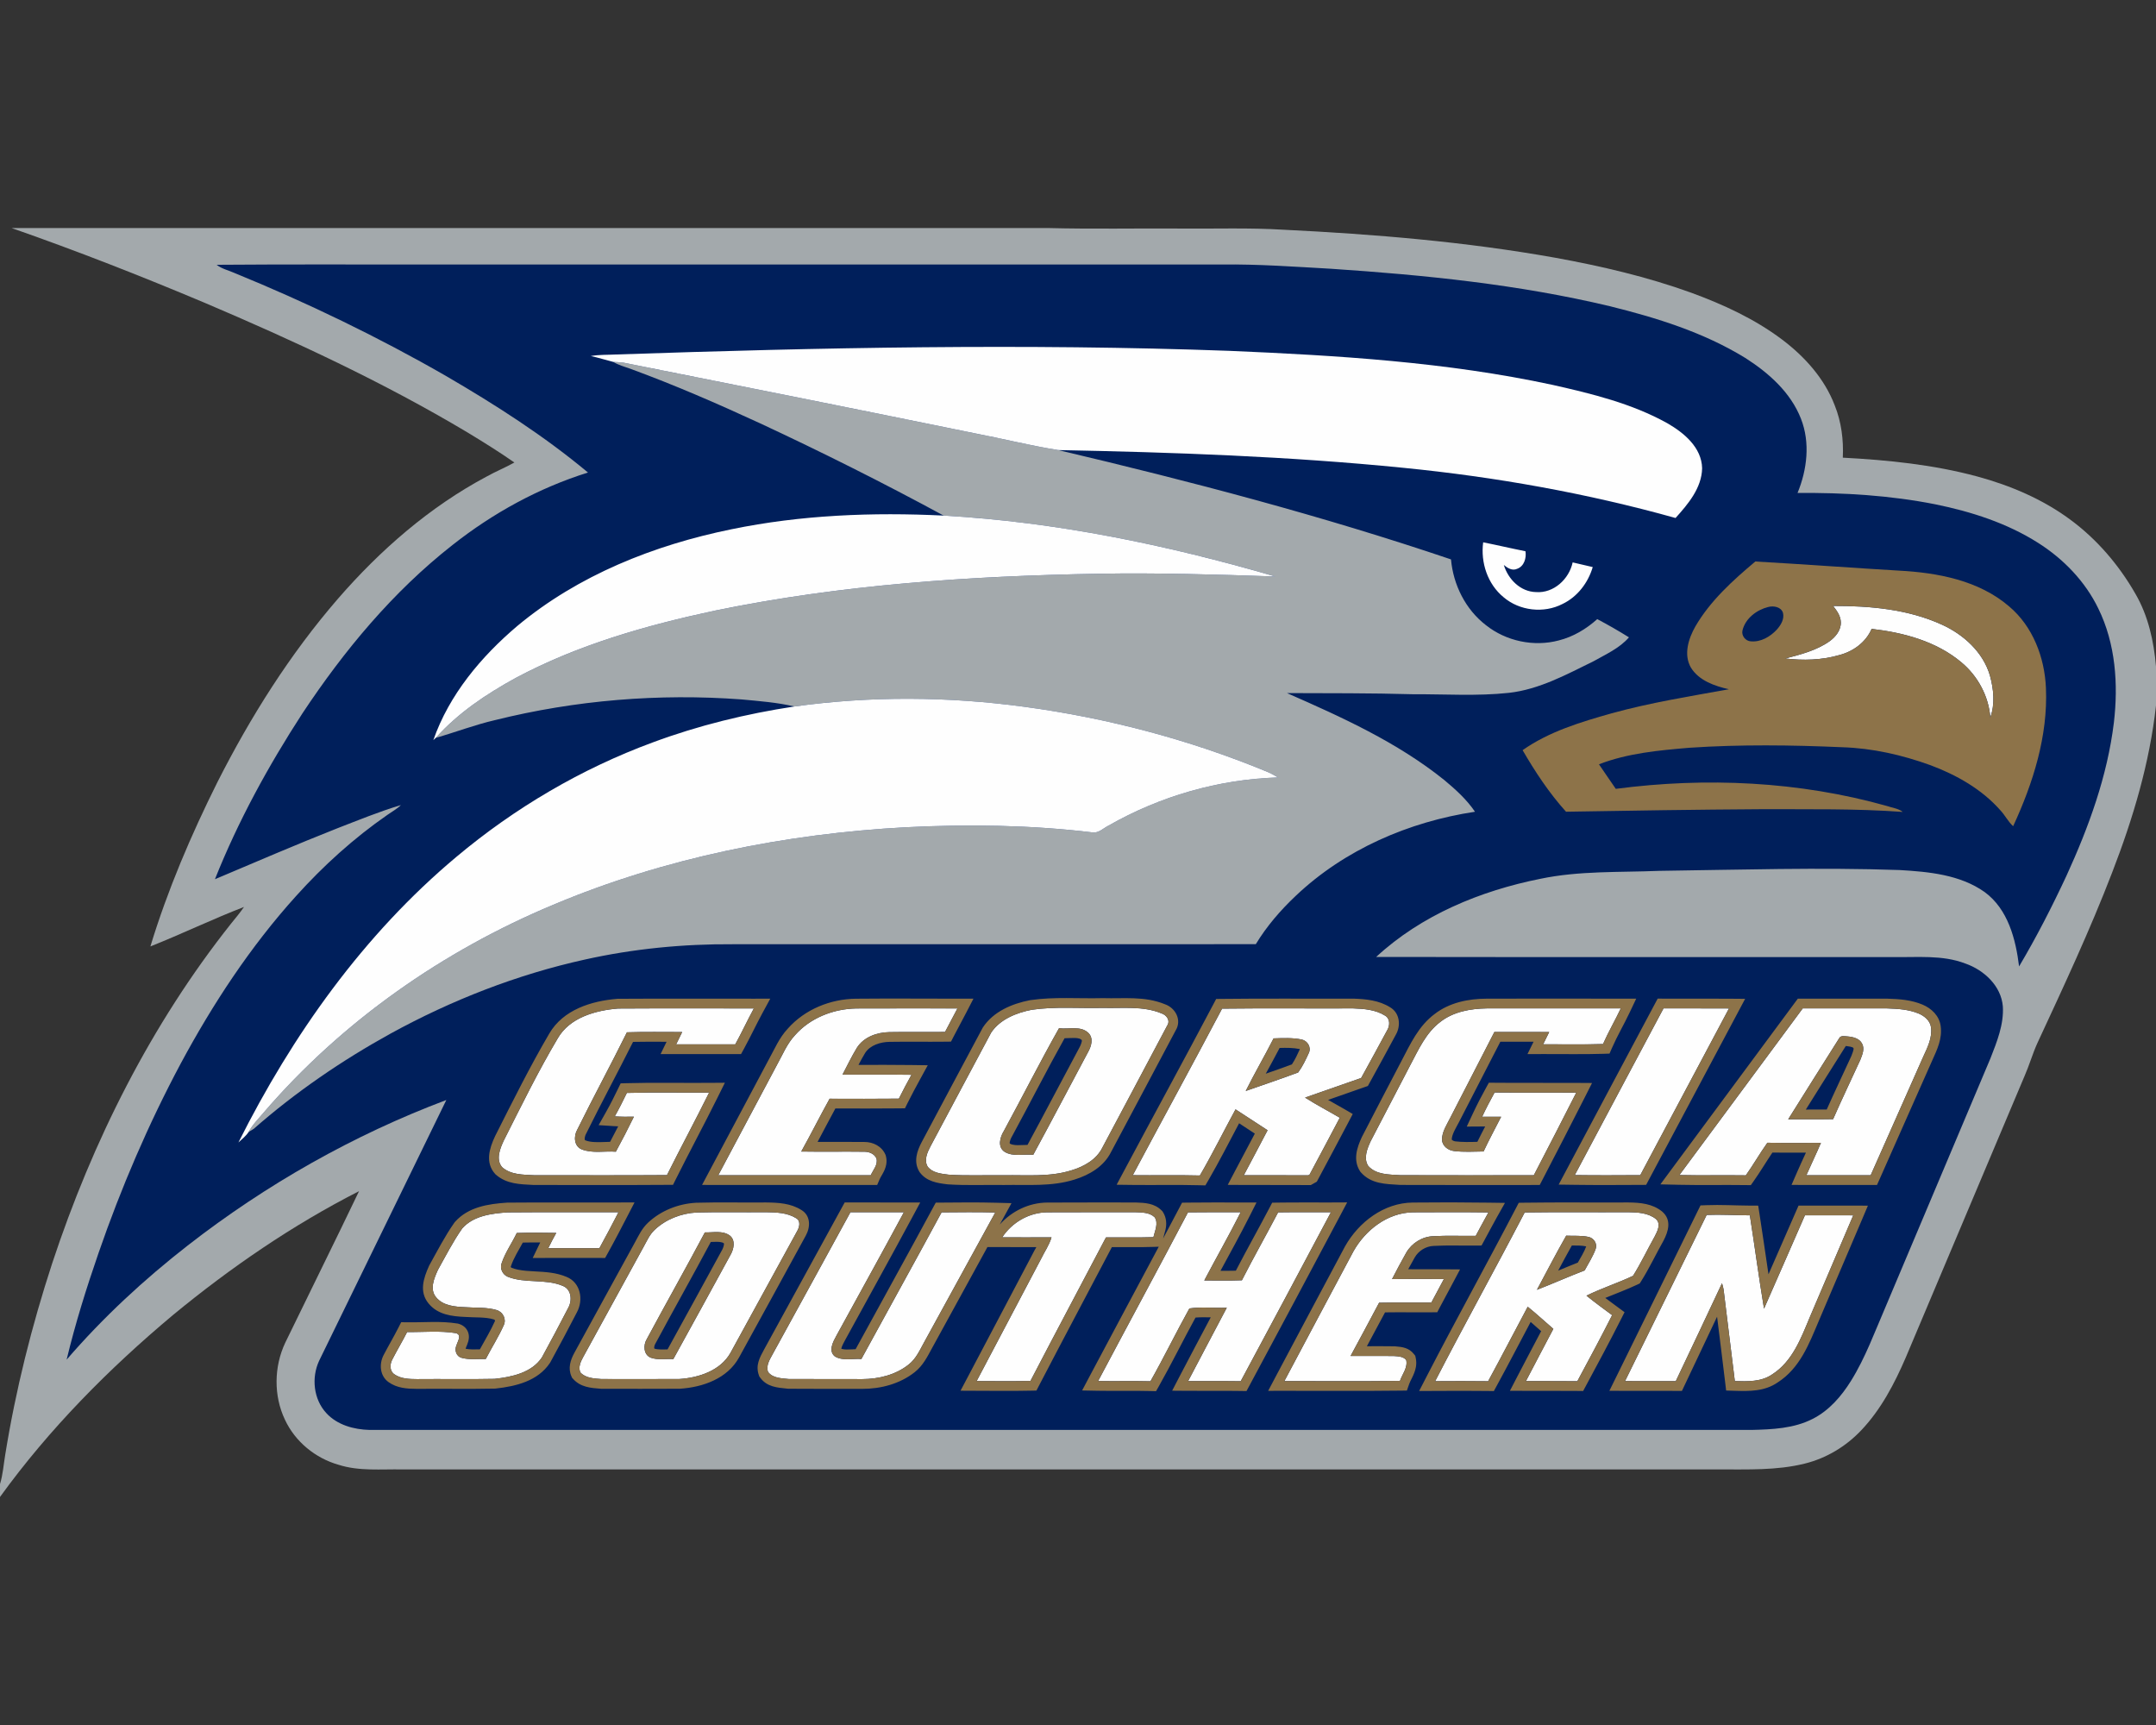
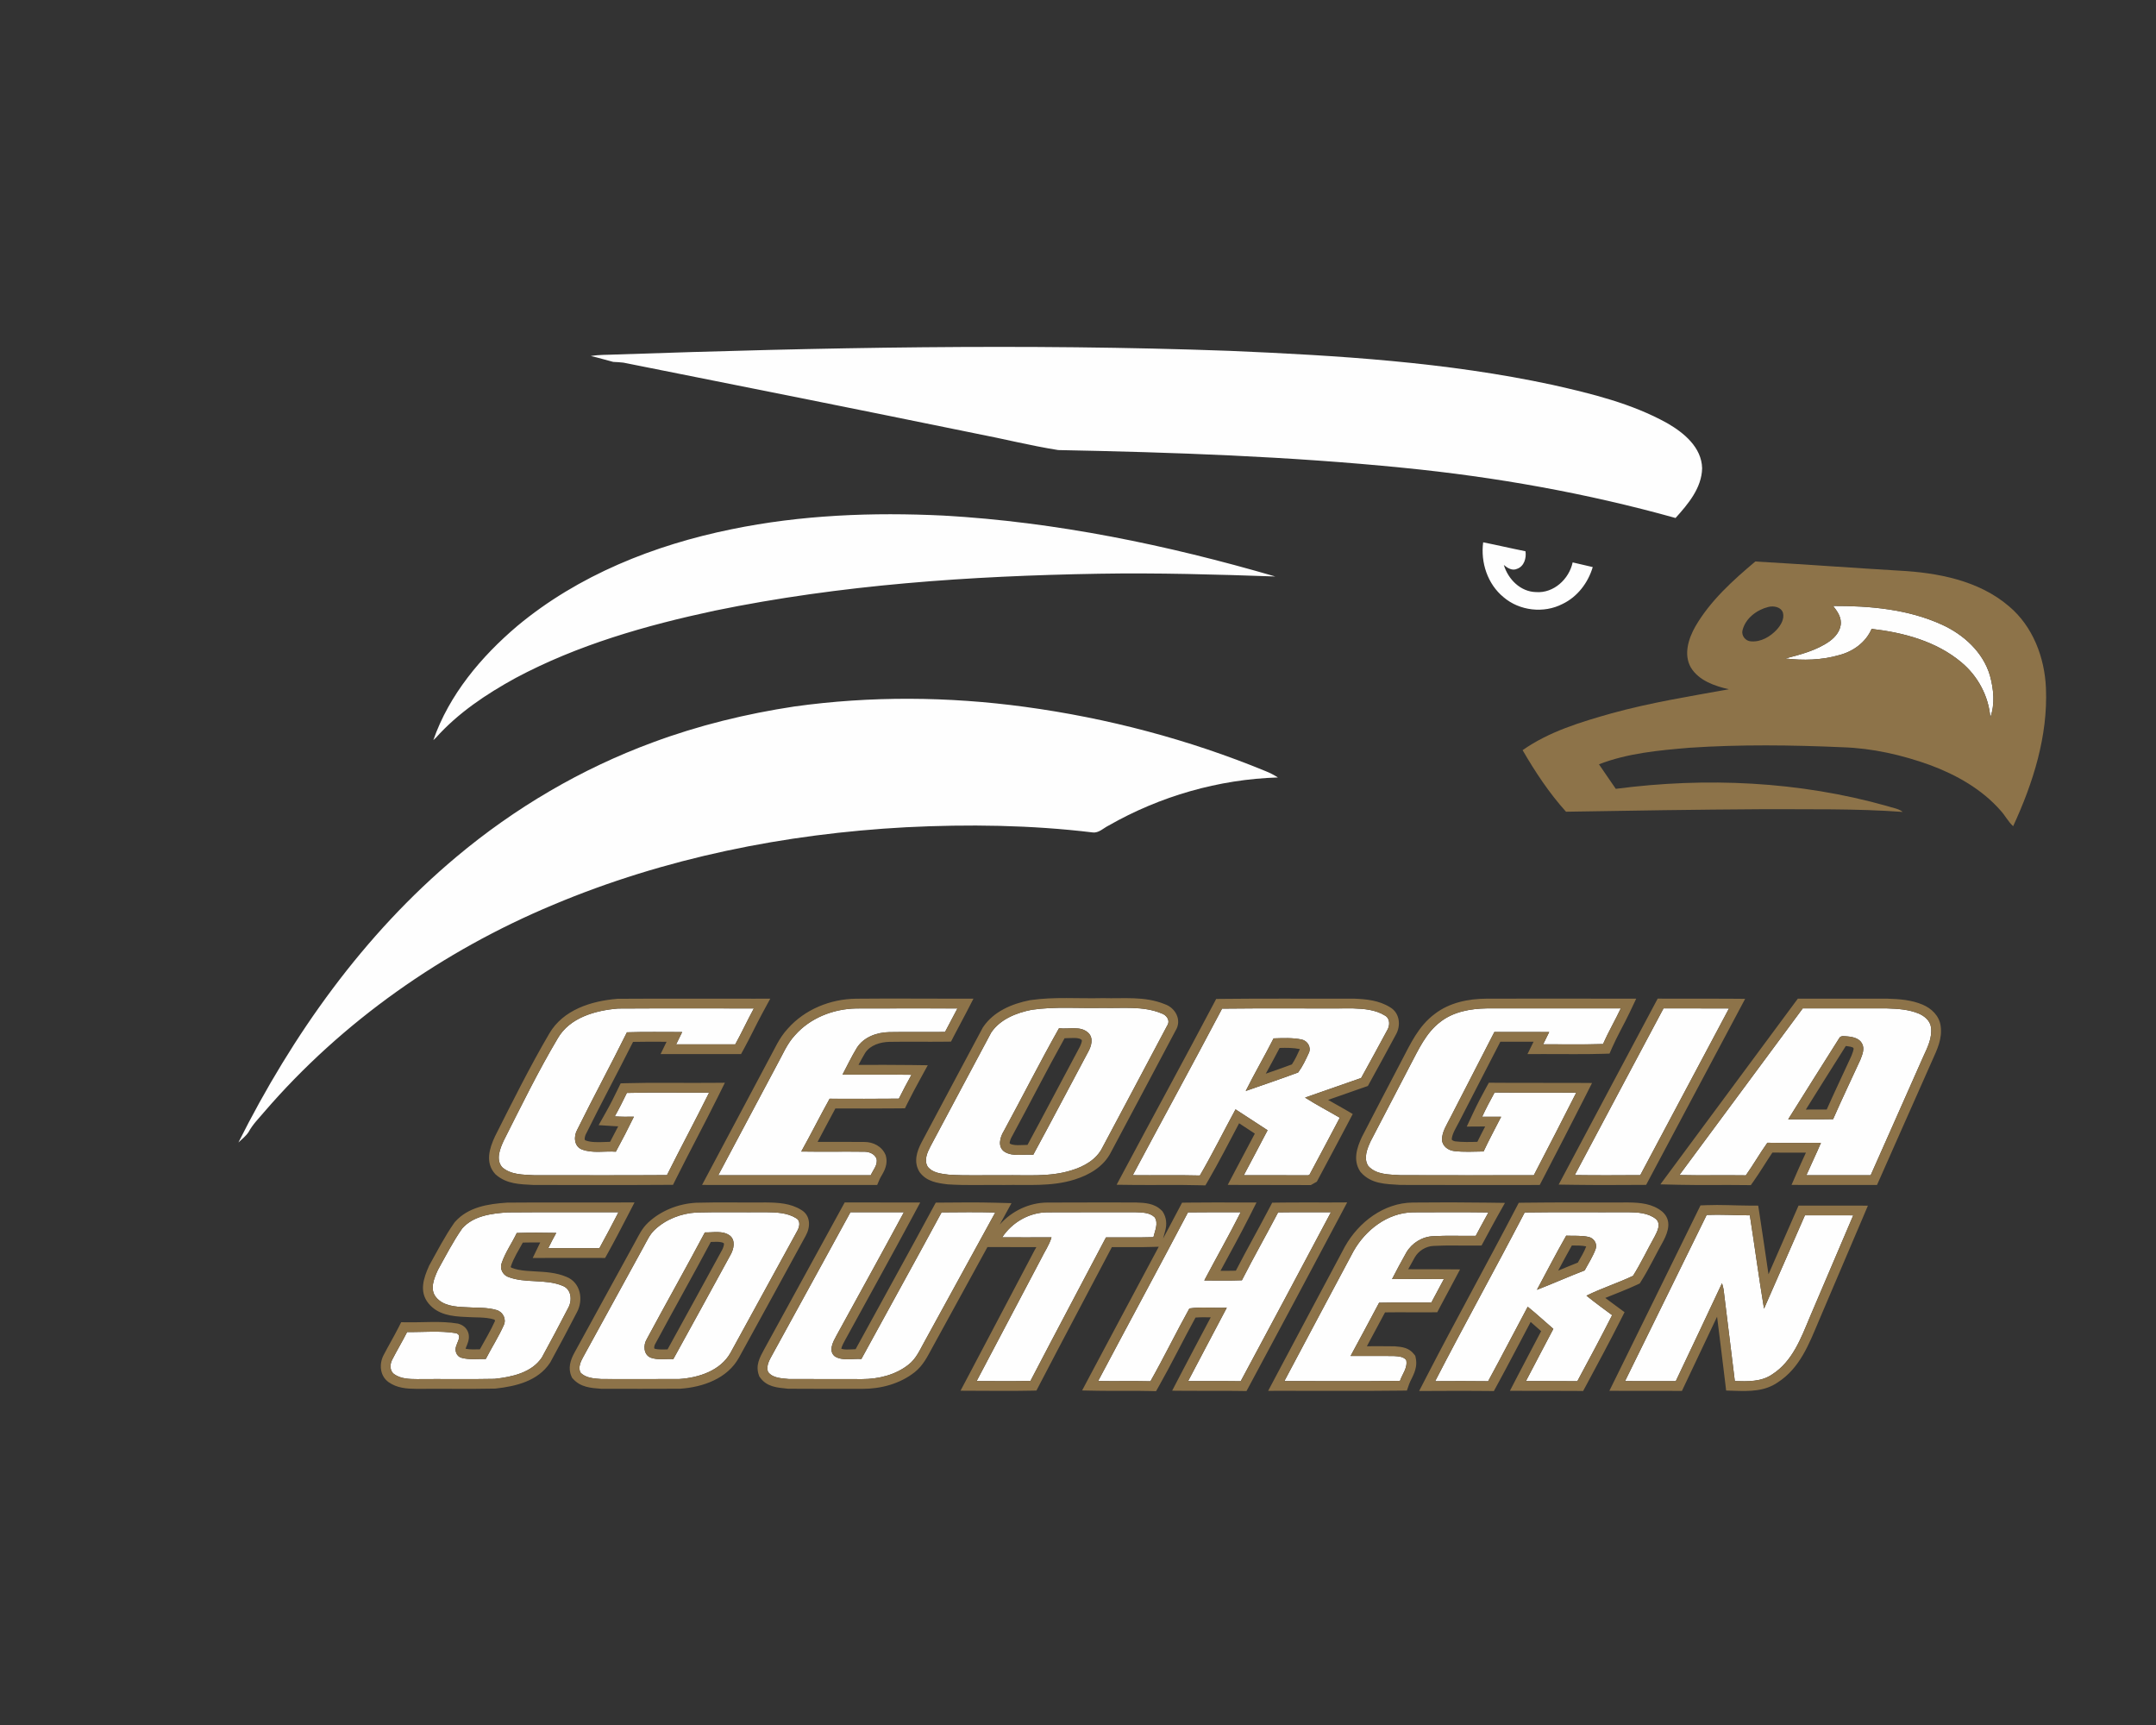
<svg xmlns="http://www.w3.org/2000/svg" xml:space="preserve" width="2000px" height="1600px" version="1.1" style="shape-rendering:geometricPrecision; text-rendering:geometricPrecision; image-rendering:optimizeQuality; fill-rule:evenodd; clip-rule:evenodd" viewBox="0 0 2000 1600">
  <rect x="0" y="0" width="2000" height="1600" fill="#333333" stroke="none" />
  <defs>
    <style type="text/css">
   
    .fil1 {fill:#001F5B;fill-rule:nonzero}
    .fil3 {fill:#8D7349;fill-rule:nonzero}
    .fil0 {fill:#A3A9AC;fill-rule:nonzero}
    .fil2 {fill:#FEFEFE;fill-rule:nonzero}
   
  </style>
  </defs>
  <g id="Capa_x0020_1">
    <g id="Georgia_x0020_Southern_x0020_Eagles.cdr">
-       <path class="fil0" d="M10.74 211.52l961.87 0c40.9,1.05 81.83,0.18 122.74,0.46 31.7,0.31 63.45,-0.86 95.13,1.09 84.42,4.13 168.89,11.12 252.17,25.98 42.72,7.77 85.22,17.67 126.13,32.44 29.68,10.87 58.78,24.26 84.17,43.31 21.07,15.85 39.55,36.31 49.03,61.22 6.17,15.33 8.27,32.02 7.49,48.48 41.96,2.22 84.07,6.47 124.74,17.46 30.59,8.31 60.36,20.92 85.98,39.81 24.92,18.29 45.41,42.25 60.73,69.03 11.9,20.46 17.08,44.02 19.08,67.39l0 36.14c-5.87,53.27 -21.33,104.93 -40.61,154.76 -20.74,53.98 -45.29,106.38 -69.62,158.82 -4.42,9.88 -7.39,20.36 -11.77,30.28 -36.7,87.05 -73.48,174.06 -110.21,261.11 -10.46,24.21 -22.95,48.11 -41.26,67.37 -14.11,14.93 -32.4,25.96 -52.4,30.87 -26.07,6.5 -53.18,5.3 -79.82,5.41 -406.98,0 -813.95,0 -1220.94,0 -19.79,-0.4 -40.09,1.83 -59.29,-4.3 -21.53,-6.12 -40.33,-21.47 -49.78,-41.85 -10.57,-22.23 -10.19,-49.1 0.25,-71.29 22.75,-46.92 45.98,-93.62 68.5,-140.65 -61.68,31.41 -119.13,70.84 -172.52,114.8 -59.64,49.92 -114.87,105.69 -160.53,168.82l0 -11.98c2.7,-8.8 3.31,-18.04 4.82,-27.07 9.71,-60.25 24.61,-119.6 43.56,-177.58 37.43,-113.32 91.77,-221.81 166.19,-315.45 4.04,-4.97 8.17,-9.87 11.77,-15.18 -29.29,11.33 -57.63,25.03 -86.84,36.63 15.99,-52.52 37.66,-103.18 62.12,-152.25 30.74,-60.67 67.26,-118.72 111.85,-170.21 39.18,-45.16 85.08,-85.24 138.05,-113.43 8.39,-4.68 17.3,-8.28 25.66,-12.97 -14.21,-9.92 -28.95,-19.05 -43.77,-28.04 -77.83,-46.42 -160.23,-84.68 -243.56,-120.09 -59.01,-24.84 -118.67,-48.23 -179.11,-69.34z" />
-       <path class="fil1" d="M200.97 245.6c4.8,3.81 10.95,5.09 16.46,7.56 67.31,27.51 132.97,59.18 196.04,95.41 45.98,26.76 91.06,55.58 131.98,89.72 -45.64,14.28 -88.16,37.6 -125.64,67.18 -55.26,43.31 -100.63,97.92 -139.28,156.23 -31.6,48.66 -59.64,99.86 -81.14,153.81 37.73,-15.95 75.37,-32.16 113.47,-47.22 19.54,-7.53 38.97,-15.55 59.06,-21.56 -3.69,3.63 -8.3,6.09 -12.49,9.06 -31.18,21.58 -59.45,47.2 -84.8,75.34 -42.33,46.85 -77.22,100 -107.07,155.5 -30.05,56.31 -55.26,115.16 -76.11,175.47 -11.26,32.57 -21.58,65.5 -29.64,99.03 33.68,-39.07 71.73,-74.27 112.4,-105.95 72.65,-56.53 153.66,-102.47 239.83,-134.89 -39.2,80.7 -78.8,161.22 -118.02,241.92 -7.26,15.6 -5.22,35.62 6.65,48.44 10.09,11.08 25.58,15.31 40.13,15.66 427.31,-0.02 854.65,-0.02 1281.96,0 19.2,-0.44 39.3,-1.3 56.75,-10.25 15.18,-7.66 26.61,-20.92 35.48,-35.14 13.45,-21.57 22.1,-45.6 32.17,-68.82 32.42,-76.82 64.9,-153.64 97.28,-230.48 6,-15.33 12.49,-31.33 11.49,-48.11 -1.57,-19.13 -17.51,-33.76 -34.8,-39.81 -21.38,-8.19 -44.56,-5.58 -66.9,-5.98 -159.89,-0.08 -319.75,0.15 -479.64,-0.12 41.94,-38.82 96.71,-61.35 152.23,-72.46 36.25,-7.6 73.45,-5.88 110.23,-7.39 74.34,-0.99 148.72,-3.33 223.07,-0.76 27.1,1.58 56.13,4.25 78.95,20.44 21.66,15.9 28.82,43.64 31.92,68.97 16.14,-27.22 30.61,-55.45 43.98,-84.15 20.63,-45.09 37.91,-92.4 43.94,-141.89 4.22,-35.69 1.61,-73.33 -14.45,-106 -12.19,-25.16 -32.27,-45.9 -55.77,-60.8 -28.84,-18.34 -61.89,-28.95 -95.2,-35.75 -42.1,-8.36 -85.17,-10.93 -128.02,-10.57 8.89,-21.58 11.88,-46.65 3.2,-68.78 -9.53,-24.53 -30.15,-42.8 -51.91,-56.59 -38.4,-23.58 -81.92,-37.11 -125.41,-47.85 -84.72,-20.21 -171.69,-28.93 -258.45,-34.72 -33.85,-1.91 -67.7,-4.37 -101.6,-3.97 -236.84,0 -473.66,0 -710.48,0 -73.96,0.18 -147.93,-0.36 -221.85,0.27zm367.92 90.08c3.13,0.21 6.27,0.24 9.4,0.68 108.85,21.64 217.69,43.39 326.42,65.64 25.69,4.91 51.12,11.37 76.95,15.45 122.72,28.95 244.87,60.97 364.36,101.41 2.09,23.54 13.47,46.44 32.34,60.95 18.71,14.91 44.5,20.36 67.62,14.21 13.37,-3.35 25.49,-10.59 35.7,-19.77 10,5.29 19.83,10.91 29.43,16.91 -8.82,10.14 -21.47,15.72 -32.94,22.21 -25.01,12.23 -50.23,26.1 -78.36,29.26 -29.69,3.22 -59.58,1.14 -89.37,1.3 -38.86,-1.11 -77.73,-0.92 -116.61,-1.07 50.88,22.3 102.28,45.58 145.9,80.61 10.5,8.76 20.82,18.05 28.54,29.45 -61.3,9.25 -120.92,35.01 -166.19,77.92 -14.16,13.35 -27.03,28.23 -37.13,44.91 -161.69,0.14 -323.39,0.02 -485.08,0.06 -46.12,-0.3 -92.29,4.17 -137.3,14.21 -63.01,13.91 -123.69,37.64 -180.23,68.65 -45.22,24.97 -88.13,54.28 -126.97,88.38 -1.18,0.72 -3.56,2.17 -4.74,2.91 3.71,-6.93 9.31,-12.49 14.34,-18.45 72.5,-84.23 165.87,-149.53 268.25,-192.29 103.54,-43.58 215.28,-65.87 327.22,-71.92 57.67,-2.9 115.69,-2.12 173.08,4.8 5.76,0.78 10.08,-4.02 14.9,-6.38 47.71,-27.24 102.09,-42.92 157.05,-44.6 -3.6,-2.26 -7.37,-4.26 -11.32,-5.82 -71.54,-29.45 -147.01,-49.32 -223.65,-59.7 -70.75,-9.6 -142.8,-10.17 -213.55,-0.32 -16.11,-3.76 -32.66,-4.99 -49.08,-6.54 -76.59,-5.69 -154.17,0.65 -228.71,19.2 -18.65,4.31 -36.55,11.2 -54.91,16.46 20.68,-23.16 46.93,-40.67 74.02,-55.52 57.64,-30.8 121.08,-48.86 184.7,-62.46 117.11,-24.13 236.9,-32.23 356.23,-34.27 54.63,-0.93 109.24,0.67 163.83,2.56 -100.25,-29.2 -203.22,-50.58 -307.64,-56.48 -55.98,-30.34 -112.95,-58.9 -170.68,-85.77 -39.32,-18.15 -79.07,-35.43 -119.74,-50.33 -5.43,-2 -11.12,-3.39 -16.08,-6.45z" />
      <path class="fil2" d="M736.95 655.28c70.75,-9.85 142.8,-9.28 213.55,0.32 76.64,10.38 152.11,30.25 223.65,59.7 3.95,1.56 7.72,3.56 11.32,5.82 -54.96,1.68 -109.34,17.36 -157.05,44.6 -4.82,2.36 -9.14,7.16 -14.9,6.38 -57.39,-6.92 -115.41,-7.7 -173.08,-4.8 -111.94,6.05 -223.68,28.34 -327.22,71.92 -102.38,42.76 -195.75,108.06 -268.25,192.29 -5.03,5.96 -10.63,11.52 -14.34,18.45 -2.52,3.81 -6.17,6.65 -9.47,9.74 50.04,-99.77 116.17,-192.92 202.17,-264.9 54.16,-45.43 115.98,-81.81 182.37,-106.25 42.39,-15.75 86.55,-26.49 131.25,-33.27zm-219.62 307.92c11.17,-19.48 35.09,-26 56,-27.75 41.98,-0.27 83.98,-0.06 125.98,-0.1 -5.96,10.99 -11.23,22.35 -17.25,33.32 -18.27,0.02 -36.56,-0.02 -54.84,0 1.85,-3.81 3.69,-7.6 5.58,-11.39 -17.08,0.07 -34.17,-0.36 -51.24,0.23 -14.99,30.3 -31.14,60.02 -46.09,90.34 -3.43,6.02 -3.07,15.33 4.19,18.27 10.03,3.86 21.12,1.35 31.62,2.11 5.84,-10.67 11.39,-21.5 16.74,-32.44 -5.93,0.1 -11.85,0.1 -17.75,-0.28 4.02,-7.13 7.65,-14.42 11.22,-21.77 25.42,-0.71 50.87,-0.12 76.32,-0.31 -12.72,25.68 -26.32,50.9 -39.11,76.53 -41.16,0.29 -82.32,0.1 -123.48,0.1 -9.94,-0.52 -21.3,-0.36 -29.26,-7.3 -6.34,-7.06 -2.11,-17.44 1.37,-24.87 16.08,-31.87 31.76,-64 50,-94.69zm1065.85 163.68c13.35,-0.54 26.69,0.34 40.06,0.4 4.51,28.82 8.34,57.77 13.14,86.55 12.74,-28.8 25.26,-57.71 37.94,-86.57 14.94,-0.02 29.87,-0.04 44.81,0.02 -13.34,31.48 -26.84,62.91 -40.25,94.38 -8.14,19.5 -16.15,41.14 -34.84,53.08 -10.15,7.07 -22.95,6.63 -34.74,6.25 -3.36,-28.28 -7.07,-56.53 -10.42,-84.82 -0.29,-2.03 -0.88,-3.98 -1.49,-5.92 -14.11,30.34 -28.57,60.55 -42.87,90.82 -15.7,-0.06 -31.4,0 -47.07,-0.04 25.33,-51.33 50.46,-102.78 75.73,-154.15zm-168.8 -2.29c32.02,-0.47 64.06,-0.04 96.1,-0.23 8.76,0.12 18.57,0.61 25.67,6.38 4.84,4.35 1.37,11.28 -1.08,15.95 -6.84,12.17 -12.8,24.89 -20.21,36.7 -14.13,6.71 -29.16,11.45 -43.18,18.4 7.75,6.25 15.79,12.15 23.81,18.06 -10.42,20.59 -21.34,40.95 -32.29,61.28 -15.9,-0.18 -31.81,-0.02 -47.69,-0.1 8.4,-16.19 16.97,-32.29 25.44,-48.46 -7.96,-6.8 -15.6,-13.96 -23.77,-20.51 -12.32,22.99 -24.25,46.19 -36.74,69.1 -16.38,-0.23 -32.76,-0.13 -49.13,-0.05 27.07,-52.48 55.78,-104.16 83.07,-156.52zm11.35 71.74l0 0c14.84,-5.74 29.4,-12.25 44.25,-17.97 3.54,-6.63 7.77,-12.97 10.27,-20.09 1.56,-4.71 -1.6,-9.66 -6.21,-10.88 -6.93,-1.62 -14.11,-0.93 -21.16,-1.25 -9.43,16.51 -18.15,33.42 -27.15,50.19zm-170.13 -35.85c11.14,-19.72 31.56,-35.56 54.91,-36.02 23.42,-0.08 46.82,-0.23 70.23,0.09 -4.03,7.19 -7.86,14.5 -11.81,21.76 -13.14,0.15 -26.3,-0.44 -39.41,0.3 -10.28,0.4 -19.84,6.36 -24.99,15.22 -4.61,8.08 -8.91,16.31 -13.2,24.57 16.04,-0.19 32.08,-0.15 48.1,-0.04 -3.87,7.28 -7.83,14.5 -11.66,21.81 -16.15,0.14 -32.32,-0.21 -48.46,0.17 -8.68,16.54 -17.63,32.92 -26.45,49.36 13.52,0.11 27.05,-0.14 40.57,0.09 3.83,0.29 8.44,0.42 11.05,3.72 1.52,7.04 -3.64,13.02 -5.83,19.33 -35.74,0.44 -71.49,0.13 -107.22,0.17 21.29,-40.23 42.78,-80.36 64.17,-120.53zm-153.58 -35.98c16.29,-0.25 32.57,-0.08 48.88,-0.1 -10.77,21.35 -22.61,42.13 -33.76,63.28 11.62,-0.04 23.26,0.28 34.9,-0.19 10.8,-21.2 22.57,-41.91 33.6,-62.99 16.32,-0.25 32.67,-0.04 48.99,-0.12 -27.73,52.34 -55.7,104.57 -83.7,156.76 -16.26,-0.24 -32.51,0 -48.78,-0.13 11.83,-22.76 23.98,-45.33 35.87,-68.06 -11.52,0.48 -23.37,-0.97 -34.67,0.67 -12.43,22.31 -23.58,45.35 -36.15,67.58 -16.19,-0.42 -32.36,0.06 -48.53,-0.25 27.64,-52.22 55.83,-104.15 83.35,-156.45zm-172.34 23.18c9.18,-13.93 25.01,-23.07 41.79,-23.22 27.25,-0.17 54.49,-0.02 81.75,-0.08 6.11,0.21 13.31,0.14 17.98,4.78 3.6,5.74 0.08,12.44 -1.24,18.35 -14.66,0.47 -29.35,0.07 -44,0.21 -23.35,44.4 -46.93,88.66 -70.07,133.16 -16.63,0.32 -33.28,0.17 -49.91,0.09 19.94,-37.71 39.79,-75.45 59.68,-113.18 3.22,-6.72 7.69,-12.91 9.77,-20.13 -15.26,0.09 -30.5,0.06 -45.75,0.02zm-140.77 -23.32c16.54,0.06 33.07,0.02 49.6,0.02 -20.59,38.29 -41.73,76.27 -62.57,114.42 -3.04,5.54 -7.81,14.17 -1.56,19.26 7.32,4.53 16.54,1.85 24.67,2.46 24.72,-45.4 49.85,-90.54 74.4,-136.02 16.59,-0.14 33.22,-0.33 49.81,0.11 -22.12,40.36 -44.23,80.74 -66.38,121.11 -3.89,7.12 -7.41,14.87 -14,19.96 -12.02,9.6 -27.81,13.43 -42.97,13.5 -22.79,-0.13 -45.59,0.08 -68.37,-0.11 -6.55,-0.67 -14.83,-0.75 -19.08,-6.61 -2.1,-5.91 1.71,-11.58 4.36,-16.57 24.11,-43.81 48.08,-87.68 72.09,-131.53zm-142.85 0.27c21.46,-0.59 42.95,-0.06 64.44,-0.27 9.5,0.12 19.79,0.38 28.09,5.6 4.31,2.46 3.07,8.08 1.03,11.66 -20.65,37.75 -41.35,75.49 -62.02,113.22 -9.31,16.51 -29.33,23.01 -47.2,24.23 -24.15,0.17 -48.31,0.06 -72.44,0.04 -6.76,-0.5 -14.74,-0.79 -19.6,-6.16 -2.06,-4.66 0.15,-9.75 2.42,-13.88 18.71,-34.02 37.32,-68.1 56,-102.12 3.18,-5.62 5.73,-11.81 10.55,-16.26 10.42,-9.83 24.52,-15.24 38.73,-16.06zm7.81 18.48l0 0c-17.6,33.14 -36.1,65.82 -53.85,98.89 -3.45,5.6 -3.16,14.52 3.7,17.32 6.66,2.36 13.96,0.87 20.89,1.27 17.83,-32.15 35.37,-64.47 53.07,-96.7 3.06,-5.36 4.87,-13.53 -0.73,-17.91 -6.63,-4.85 -15.44,-2.63 -23.08,-2.87zm-182.97 -18.59c34.28,-0.31 68.57,-0.02 102.83,-0.14 -5.79,11.18 -11.58,22.36 -17.71,33.37 -15.81,-0.07 -31.62,-0.05 -47.43,0 2.32,-4.8 4.8,-9.52 7.39,-14.17 -12.21,-0.21 -24.42,-0.36 -36.61,0.08 -4.46,9.43 -10.72,18.02 -14,27.96 -1.9,4.91 0.82,10.55 5.56,12.59 16.27,6.52 34.92,1.66 51.05,8.46 8.17,3.16 8.97,13.5 5.16,20.36 -7.94,15.45 -16.15,30.78 -24.47,46.06 -9.49,14.26 -27.93,18.09 -43.85,19.85 -24,0.51 -48.02,0 -72.02,0.24 -7.18,-0.05 -15.07,-0.23 -21.12,-4.59 -4.33,-3.03 -4.08,-9.27 -1.83,-13.5 4.44,-8.61 9.43,-16.95 13.81,-25.58 15.05,0.21 30.34,-1.39 45.24,1.02 5.88,1.68 1.58,7.55 0.57,11.24 -2.12,4.48 -0.27,10.35 4.78,11.68 7.27,1.96 14.95,0.91 22.4,1.05 5.41,-10.56 11.88,-20.59 16.7,-31.43 2.57,-5.51 -0.74,-12.12 -6.42,-13.85 -9.23,-2.88 -19.12,-1.98 -28.66,-2.72 -9.74,-0.42 -21.18,-1.11 -27.79,-9.3 -6.18,-7.48 -1.7,-17.64 1.73,-25.29 7.26,-13.03 14.06,-26.4 22.65,-38.61 10.43,-11.7 27.27,-13.79 42.04,-14.78zm1201.39 -189.19c26.05,0 52.13,-0.01 78.21,0 9.92,0.31 20.17,0.94 29.44,4.82 5.3,2.29 10.46,6.52 11.32,12.56 1.39,9.79 -3.28,18.91 -7.24,27.54 -16.27,36.59 -32.38,73.26 -48.71,109.83 -19.88,0 -39.75,0.05 -59.63,-0.02 4.38,-10.06 9.2,-19.91 13.48,-30 -16.57,-0.02 -33.12,0.19 -49.67,-0.12 -7.01,9.85 -13.01,20.39 -19.98,30.23 -20.56,-0.3 -41.11,0.21 -61.64,-0.26 38.11,-51.55 76.23,-103.09 114.42,-154.58zm33.71 27.85l0 0c-15.87,24.92 -31.45,50.02 -47.18,75.01 13.89,-0.07 27.77,0.15 41.66,-0.13 8.09,-18.48 16.84,-36.67 25.23,-55.01 1.82,-4.69 4.25,-10.17 1.64,-15.01 -2.4,-4.88 -8.32,-6.25 -13.25,-6.7 -2.71,-0.08 -6.63,-1.3 -8.1,1.84zm-162.86 -27.86c20.23,0.07 40.48,-0.08 60.73,0.07 -27.45,51.54 -54.88,103.07 -82.29,154.61 -20.25,0.12 -40.51,0.23 -60.76,-0.06 27.45,-51.52 54.8,-103.12 82.32,-154.62zm-206.91 12.45c12.11,-9.43 27.89,-12.21 42.88,-12.44 41.46,-0.01 82.93,0 124.41,0 -5.27,11.15 -11.54,21.78 -16.47,33.07 -18.52,0.59 -37.05,0.15 -55.56,0.23 1.86,-3.79 3.73,-7.58 5.6,-11.37 -16.94,-0.08 -33.89,0.02 -50.82,-0.06 -13.66,26.57 -27.34,53.13 -41.01,79.7 -3.2,6.42 -7.6,12.8 -7.62,20.24 0.3,5.89 5.69,9.83 11.18,10.48 9.09,1.12 18.27,0.5 27.41,0.4 5.05,-10.91 10.88,-21.43 16.27,-32.17 -5.89,-0.06 -11.76,-0.06 -17.62,-0.02 3.58,-7.64 7.48,-15.12 11.56,-22.5 25.24,0.25 50.49,-0.01 75.75,0.14 -12.93,25.62 -26.17,51.1 -39.37,76.61 -41.24,0 -82.46,0.11 -123.68,-0.06 -10.21,-0.65 -22.59,-0.25 -29.96,-8.61 -4.55,-7.14 -0.89,-16.04 2.32,-22.95 12.12,-23.41 24.37,-46.76 36.54,-70.15 7.71,-14.48 14.67,-30.42 28.19,-40.54zm-202.57 -12.23c40.51,-0.49 81.03,-0.05 121.54,-0.22 10.06,0.34 20.84,1.18 29.58,6.68 4.86,2.69 4.65,9.24 2.08,13.49 -7.94,14.85 -16.1,29.62 -24.21,44.4 -17.35,6.02 -34.67,12.17 -52.02,18.17 10.47,6.65 21.49,12.4 32.21,18.67 -9.24,17.63 -18.69,35.18 -28.04,52.76l-1.18 0.66c-19.94,-0.15 -39.89,0.02 -59.81,-0.09 7.31,-13.92 14.82,-27.75 22.04,-41.72 -9.96,-6.38 -19.75,-13.03 -29.72,-19.37 -11.1,20.4 -21.39,41.3 -33.08,61.35 -20.74,-0.55 -41.51,-0.03 -62.25,-0.28 27.51,-51.54 55.58,-102.82 82.86,-154.5zm47.77 27.6l0 0c-8.31,16.42 -17.66,32.29 -25.83,48.77 16.21,-5.68 32.53,-11.13 48.61,-17.15 4.13,-5.58 7.14,-12 10.02,-18.32 2.29,-5.16 -1.41,-11.16 -6.72,-12.25 -8.58,-1.79 -17.41,-1.29 -26.08,-1.05zm-224.27 -26.55c21.81,-3.14 43.93,-1.18 65.89,-1.73 18.05,0.53 37.08,-2.04 54.25,5.03 4.76,1.46 8.66,6.64 5.41,11.45 -19.91,37.73 -40.06,75.33 -60.06,113.02 -5.51,11.2 -17.11,17.68 -28.63,21.13 -20.23,6.42 -41.72,4.21 -62.59,4.61 -17.2,-0.27 -34.46,0.59 -51.64,-0.57 -6.74,-0.84 -14.82,-1.64 -19.26,-7.45 -3.58,-6 -0.34,-13.14 2.58,-18.73 18.85,-35.18 37.48,-70.49 56.38,-105.65 8.34,-12.4 23.5,-18.33 37.67,-21.11zm-26 112.54l0 0c-3.58,5.73 -6,14.79 0.78,19.23 7.93,4.8 17.74,1.87 26.5,2.8 17.29,-31.79 34.06,-63.86 51.12,-95.77 2.88,-5.2 4.92,-12.47 0.15,-17.24 -7.27,-7.06 -18.3,-3.21 -27.31,-4.44 -17.75,31.42 -34,63.7 -51.24,95.42zm-193.73 -88.9c14.15,-16.1 35.58,-24.46 56.78,-24.84 31.33,-0.13 62.65,-0.04 93.96,-0.04 -3.77,7.32 -7.75,14.52 -11.52,21.83 -17.22,0.21 -34.46,-0.15 -51.7,0.16 -11.46,0.19 -23.73,4.49 -30.11,14.59 -4.86,8.03 -8.97,16.51 -13.3,24.83 21.32,0.08 42.65,-0.17 63.97,0.14 -4,7.31 -7.97,14.64 -11.68,22.13 -21.41,0.25 -42.82,0.1 -64.23,0.08 -9.01,16.19 -17.28,32.8 -26.32,48.97 19.52,0.34 39.06,-0.08 58.59,0.19 4.45,-0.02 9.31,1.96 11.18,6.28 1.54,5.78 -3.16,10.58 -5.3,15.53 -47.16,0 -94.3,0.05 -141.46,-0.02 18.17,-34.17 36.34,-68.34 54.53,-102.48 5.18,-9.31 9.24,-19.47 16.61,-27.35zm998.77 -376.93c29.6,3.42 60.1,11.52 83.32,31.08 15.2,12.65 25.18,31.24 26.8,51.01 4.51,-12.38 3.05,-26.23 -0.34,-38.7 -6.35,-21.83 -24.5,-38.19 -44.71,-47.36 -31.43,-14.3 -66.65,-17.44 -100.8,-17.31 3.45,4.42 7.07,9.32 7.16,15.18 0.23,7.37 -4.93,13.68 -10.65,17.73 -12.15,8.48 -26.76,12.18 -40.89,15.85 16.61,1.96 33.81,1.55 49.98,-3.14 12.97,-3.33 24.74,-11.81 30.13,-24.34zm-360.35 -80.29c13.12,2.61 26.13,5.7 39.24,8.29 0.99,6.24 -1.17,13.9 -7.66,16.26 -4.57,2.17 -9.01,-0.7 -12.42,-3.52 4.02,13.26 15.43,24.86 29.92,25.14 16.35,1.2 30.63,-12.06 33.93,-27.54 6.21,1.39 12.42,2.91 18.63,4.34 -4.27,14.52 -14.21,27.62 -28.02,34.21 -17.32,8.97 -39.87,6.44 -54.71,-6.27 -14.82,-12.11 -21.41,-32.17 -18.91,-50.91zm-697.43 -12.07c64.69,-13.36 131.14,-15.93 196.97,-12.71 104.42,5.9 207.39,27.28 307.64,56.48 -54.59,-1.89 -109.2,-3.49 -163.83,-2.56 -119.33,2.04 -239.12,10.14 -356.23,34.27 -63.62,13.6 -127.06,31.66 -184.7,62.46 -27.09,14.85 -53.34,32.36 -74.02,55.52l-2.27 2.1c14.67,-42.1 44.29,-77.41 77.92,-105.91 56.58,-47.14 126.92,-75.06 198.52,-89.65zm-106.91 -162.14c189.67,-6.47 379.52,-10.28 569.21,-3.37 100.31,4.29 201.13,10.36 299.51,31.56 36.44,8.21 73.43,17.22 106.32,35.49 15.49,8.89 31.98,22.45 32.42,41.86 -0.4,18.35 -13.01,33.17 -24.66,46.12 -82.54,-23.07 -167.17,-38.1 -252.42,-46.54 -106.4,-10.66 -213.37,-14.38 -320.23,-16.47 -25.83,-4.08 -51.26,-10.54 -76.95,-15.45 -108.73,-22.25 -217.57,-44 -326.42,-65.64 -3.13,-0.44 -6.27,-0.47 -9.4,-0.68 -6.97,-1.74 -13.82,-3.95 -20.85,-5.43 7.75,-1.39 15.64,-1.03 23.47,-1.45z" />
      <path class="fil3" d="M1572.68 581.07c13.87,-23.87 34.69,-42.65 55.62,-60.25 44.34,2.48 88.63,5.83 132.97,8.44 36.02,1.87 74.34,9.01 102.48,33.2 22.03,18.55 32.95,47.37 34.15,75.66 1.94,44.57 -11.92,88.19 -30.42,128.22 -4.7,-4.28 -7.5,-10.13 -11.83,-14.74 -17.26,-19.6 -40.65,-32.78 -64.87,-41.85 -26.25,-9.5 -53.87,-15.81 -81.83,-16.66 -47.24,-2.08 -94.65,-2.67 -141.85,0.49 -28.29,2.4 -57.14,5.01 -83.83,15.33 5.09,7.66 10.48,15.13 15.6,22.77 83.85,-10.97 170.17,-7.05 251.75,15.96 4.78,1.73 10.35,2.15 14.44,5.45 -43.71,-3.2 -87.58,-2.33 -131.37,-2.52 -60.34,0.35 -120.67,1.3 -180.99,2.33 -15.62,-17.34 -28.59,-36.96 -40.27,-57.09 24.63,-17.33 53.95,-26.09 82.61,-34.19 35.72,-9.87 72.34,-15.73 108.73,-22.29 -13.22,-3.06 -27.74,-7.96 -35.24,-20.13 -6.95,-12.11 -2.25,-26.86 4.15,-38.13zm-656.69 575.61c-17.06,31.13 -34.12,62.26 -51.19,93.38 -4.64,8.47 -8.51,16.54 -16.32,22.71 -13.69,10.8 -31.35,15.48 -48.59,15.45 -22.81,-0.03 -45.61,0.08 -68.42,-0.11l-0.42 -0.01 -0.42 -0.04c-9.68,-0.98 -19.17,-1.57 -25.49,-10.3l-0.77 -1.05 -0.43 -1.23c-3.22,-9.08 0.74,-16.25 4.95,-23.94 24.04,-43.83 48.08,-87.67 72.1,-131.52l2.58 -4.71 5.38 0.02c16.52,0.05 33.04,0.01 49.56,0.01l15.13 0 -7.16 13.32c-20.6,38.31 -41.75,76.32 -62.61,114.48 -0.73,1.34 -3.14,5.68 -3.48,7.84 0.3,0.11 0.59,0.2 0.9,0.28 2.54,0.65 5.76,0.48 8.37,0.36 1.35,-0.07 2.7,-0.14 4.04,-0.19 23.88,-43.77 48.11,-87.35 71.79,-131.23l2.54 -4.7 5.35 -0.04c16.7,-0.14 33.41,-0.33 50.12,0.12l14.8 0.39 -7.12 12.98c-1.24,2.28 -2.49,4.56 -3.74,6.84 11.08,-12.47 27.1,-20.25 43.96,-20.37 27.27,-0.2 54.53,-0.02 81.8,-0.08l0.16 0 0.17 0.01c8.86,0.3 17.3,0.69 24.05,7.41l0.73 0.73 0.55 0.87c1.56,2.48 2.5,5.23 2.82,8.15 0.72,6.44 -1.38,10.6 -2.74,16.29 5.04,-9.49 10.07,-19 15.08,-28.51l2.5 -4.75 5.36 -0.08c16.34,-0.25 32.67,-0.08 49.01,-0.1l14.69 -0.01 -6.61 13.12c-8.55,16.95 -17.77,33.53 -26.78,50.23 4.75,0.03 9.5,0.03 14.24,-0.08 10.13,-19.58 20.98,-38.78 31.2,-58.31l2.49 -4.77 5.38 -0.08c16.36,-0.25 32.73,-0.04 49.09,-0.12l15.09 -0.07 -7.06 13.34c-27.74,52.36 -55.71,104.6 -83.72,156.81l-2.6 4.85 -5.5 -0.09c-16.24,-0.25 -32.48,0 -48.72,-0.13l-14.75 -0.12 6.8 -13.09c9.55,-18.37 19.32,-36.64 28.98,-54.95 -4.74,-0.11 -9.48,-0.16 -14.11,0.2 -11.56,21.05 -22.11,42.65 -33.93,63.56l-2.68 4.73 -5.42 -0.14c-16.16,-0.42 -32.32,0.06 -48.47,-0.25l-14.69 -0.28 6.87 -12.98c21.26,-40.19 42.86,-80.2 64.22,-120.34l-4.64 0.15c-12.94,0.42 -25.88,0.16 -38.83,0.19 -22.51,42.77 -45.22,85.44 -67.53,128.32l-2.47 4.76 -5.37 0.1c-16.7,0.33 -33.41,0.18 -50.12,0.1l-14.93 -0.07 6.98 -13.19c19.91,-37.65 39.74,-75.35 59.59,-113.03 1.11,-2.28 2.44,-4.61 3.77,-6.97 -10.57,0.02 -21.13,-0.01 -31.7,-0.03l-13.66 -0.04zm-297.66 -190.39c-10.37,-0.06 -20.73,-0.14 -31.09,0.1 -14.3,28.62 -29.52,56.76 -43.67,85.46l-0.12 0.24 -0.13 0.23c-0.52,0.92 -1.64,4.88 -0.36,5.38 1.38,0.55 2.82,0.91 4.28,1.15 5.85,0.98 12.39,0.35 18.71,0.24 2.56,-4.76 5.06,-9.55 7.51,-14.37 -1.26,-0.05 -2.52,-0.11 -3.77,-0.19l-14.37 -0.93 7.07 -12.54c3.93,-6.94 7.49,-14.09 10.96,-21.27l2.4 -4.94 5.49 -0.15c25.49,-0.71 51,-0.12 76.5,-0.31l14.69 -0.11 -6.52 13.16c-12.73,25.68 -26.33,50.91 -39.12,76.56l-2.47 4.96 -5.55 0.04c-41.18,0.29 -82.37,0.1 -123.55,0.1l-0.23 0 -0.24 -0.01c-12.46,-0.65 -24.7,-0.78 -34.72,-9.51l-0.42 -0.37 -0.37 -0.41c-9.32,-10.38 -5.31,-23.62 -0.09,-34.75l0.06 -0.12 0.05 -0.11c16.17,-32.04 32.12,-64.21 50.28,-95.19 12.97,-22.14 38.92,-30.17 63.04,-32.19l0.35 -0.03 0.35 0c42.01,-0.27 84.02,-0.06 126.03,-0.09l15.2 -0.02 -7.25 13.36c-5.97,11.01 -11.25,22.37 -17.28,33.36l-2.57 4.68 -5.34 0.01c-18.28,0.02 -36.56,-0.02 -54.84,0l-14.45 0.01 5.55 -11.43zm1022.2 215.67c8.51,-19.44 16.98,-38.91 25.52,-58.34l2.37 -5.39 5.89 -0.01c14.95,-0.02 29.9,-0.04 44.85,0.02l13.59 0.05 -5.3 12.51c-13.34,31.49 -26.93,62.88 -40.25,94.38 -9.11,21.56 -17.53,43.83 -38.15,57.09 -12.09,8.33 -26.01,8.21 -40.05,7.76l-7.77 -0.26 -0.91 -7.71c-2.4,-20.27 -4.99,-40.51 -7.49,-60.76 -10.01,21.23 -20.11,42.41 -30.14,63.63l-2.46 5.2 -5.75 -0.02c-15.68,-0.06 -31.37,0 -47.05,-0.04l-14.5 -0.04 6.41 -13c25.34,-51.34 50.46,-102.78 75.73,-154.14l2.38 -4.83 5.37 -0.21c13.5,-0.54 26.96,0.33 40.46,0.39l7.7 0.03 1.19 7.61c2.92,18.67 5.56,37.39 8.36,56.08zm-210.9 52.74c-3.24,-2.85 -6.46,-5.72 -9.72,-8.55 -10.5,19.78 -20.81,39.67 -31.54,59.34l-2.61 4.79 -5.45 -0.08c-16.32,-0.23 -32.63,-0.13 -48.95,-0.05l-14.91 0.06 6.83 -13.25c27.08,-52.5 55.78,-104.16 83.09,-156.55l2.49 -4.78 5.39 -0.08c32.05,-0.47 64.11,-0.03 96.17,-0.22l0.18 0c11.09,0.14 22.27,1.1 31.25,8.4l0.17 0.14 0.17 0.15c8.62,7.74 5.48,18.13 0.88,26.88l-0.06 0.11 -0.06 0.11c-6.92,12.31 -12.92,25.09 -20.44,37.08l-1.4 2.23 -2.38 1.13c-9.66,4.58 -19.74,8.24 -29.61,12.32 3.89,2.92 7.81,5.81 11.73,8.69l6.16 4.54 -3.46 6.82c-10.46,20.67 -21.4,41.09 -32.39,61.48l-2.59 4.81 -5.47 -0.06c-15.88,-0.17 -31.76,-0.01 -47.64,-0.09l-14.79 -0.07 6.81 -13.13c7.31,-14.09 14.76,-28.12 22.15,-42.17zm-123.3 -57.45c11.06,-0.05 22.11,0 33.16,0.07l14.92 0.11 -7 13.18c-3.86,7.26 -7.82,14.47 -11.63,21.75l-2.51 4.81 -5.42 0.04c-14.34,0.12 -28.69,-0.14 -43.03,0.07 -5.55,10.5 -11.2,20.95 -16.84,31.4 8.53,-0.02 17.07,-0.07 25.6,0.07l0.26 0.01 0.26 0.02c6.77,0.5 12.91,1.36 17.46,7.12l1.31 1.64 0.44 2.06c0.59,2.73 0.63,5.51 0.16,8.27 -0.64,3.82 -2.15,7.2 -3.85,10.64 -0.85,1.7 -1.81,3.5 -2.43,5.3l-2.09 5.99 -6.34 0.08c-35.77,0.44 -71.55,0.13 -107.32,0.17l-15.03 0.02 7.03 -13.29c21.3,-40.23 42.79,-80.37 64.18,-120.55l0.06 -0.1 0.05 -0.1c12.74,-22.54 36.04,-40.31 62.68,-40.61 23.49,-0.27 46.97,-0.23 70.46,0.1l15.21 0.21 -7.46 13.25c-4.02,7.16 -7.83,14.43 -11.74,21.64l-2.54 4.66 -5.3 0.06c-12.99,0.15 -26.03,-0.44 -39,0.3l-0.16 0c-7.17,0.28 -13.95,4.51 -17.51,10.7 -2.08,3.6 -4.08,7.24 -6.04,10.91zm-563.07 -55.03c8.77,5.16 8.69,15.72 4.28,23.75 -20.7,37.73 -41.21,75.57 -62.03,113.24 -10.78,19.5 -33.42,27.44 -54.49,28.88l-0.28 0.01 -0.28 0.01c-24.17,0.17 -48.34,0.05 -72.51,0.03l-0.32 0 -0.33 -0.02c-9.51,-0.7 -18.77,-1.51 -25.64,-9.1l-0.98 -1.09 -0.59 -1.33c-3.33,-7.56 -0.99,-15.04 2.77,-21.89 18.7,-34.02 37.25,-68.13 56.01,-102.12 3.72,-6.75 6.52,-13.1 12.28,-18.5 12,-11.24 28.05,-17.54 44.39,-18.48l0.13 -0.01 0.14 -0.01c21.53,-0.59 43.06,-0.05 64.6,-0.26l0.19 0c11.4,0.13 22.68,0.69 32.66,6.89zm-268.8 53.67c1.99,0.78 4.04,1.35 6.13,1.79 5.08,1.05 10.38,1.32 15.55,1.58 10.1,0.53 19.78,1.07 29.24,5.03 13.3,5.25 16.09,21.4 9.74,32.99 -7.96,15.49 -16.18,30.84 -24.52,46.13l-0.19 0.35 -0.22 0.33c-11.21,16.87 -31.48,21.75 -50.38,23.83l-0.4 0.04 -0.4 0.01c-24.04,0.52 -48.08,0 -72.12,0.25l-0.16 0c-9.32,-0.07 -18.4,-0.65 -26.3,-6.26 -8.07,-5.75 -8.92,-16.74 -4.6,-25.05 4.46,-8.57 9.4,-16.88 13.77,-25.5l2.55 -5.02 5.63 0.08c15.63,0.22 31,-1.38 46.56,1.14l0.52 0.09 0.51 0.14c4.01,1.14 7.3,3.72 8.8,7.7 1.54,4.08 0.66,8.03 -0.9,11.91 -0.33,0.82 -0.85,1.87 -1.09,2.71l-0.2 0.76 -0.05 0.11c4.04,0.8 8.77,0.65 13.23,0.51 4.73,-8.67 9.93,-17.14 13.93,-26.14l0.07 -0.16c0.21,-0.45 -0.45,-1.25 -0.9,-1.38 -8.01,-2.48 -18.1,-1.7 -26.53,-2.34 -12.68,-0.55 -25.64,-2.04 -34.26,-12.61 -8.83,-10.83 -4.55,-23.45 0.49,-34.7l0.16 -0.36 0.19 -0.34c7.43,-13.33 14.36,-26.91 23.15,-39.41l0.31 -0.43 0.34 -0.39c12.32,-13.8 30.72,-16.61 48.18,-17.78l0.26 -0.02 0.26 0c34.3,-0.31 68.6,-0.02 102.89,-0.14l14.92 -0.05 -6.86 13.25c-5.84,11.26 -11.67,22.53 -17.84,33.61l-2.6 4.67 -5.35 -0.03c-15.78,-0.07 -31.56,-0.05 -47.35,0l-14.47 0.06 6.3 -13.03c0.23,-0.47 0.45,-0.93 0.68,-1.39 -5.38,-0.03 -10.77,-0.01 -16.15,0.11 -3.91,7.2 -8.54,14.38 -11.02,21.91l-0.08 0.22 -0.08 0.22c-0.07,0.3 0.36,0.84 0.66,1zm1200.79 -106.77c-10.36,0.03 -20.73,0.07 -31.09,-0.06 -5.88,8.68 -11.21,17.76 -17.28,26.34l-2.75 3.88 -4.76 -0.07c-20.57,-0.3 -41.14,0.21 -61.71,-0.27l-17.42 -0.4 10.36 -14.01c38.12,-51.54 76.23,-103.09 114.43,-154.58l2.71 -3.65 4.55 0c26.07,0 52.14,-0.02 78.21,0l0.14 0 0.13 0c11.18,0.34 22.26,1.11 32.7,5.53 8.32,3.53 15.42,10.31 16.74,19.61 1.71,12.05 -3.2,21.91 -7.94,32.5 -16.35,36.55 -32.38,73.25 -48.7,109.82l-2.39 5.36 -5.87 0c-19.89,0 -39.78,0.05 -59.67,-0.02l-13.74 -0.06 5.49 -12.59c2.53,-5.82 5.22,-11.56 7.86,-17.33zm-63.4 -129.48c-27.44,51.53 -54.88,103.06 -82.29,154.6l-2.53 4.77 -5.4 0.03c-20.31,0.11 -40.63,0.23 -60.94,-0.06l-14.81 -0.21 6.96 -13.08c27.46,-51.53 54.81,-103.13 82.33,-154.63l2.57 -4.8 5.44 0.02c20.25,0.07 40.5,-0.08 60.76,0.07l14.92 0.12 -7.01 13.17zm-189.27 26.63c-10.27,-0.01 -20.54,0.02 -30.81,-0.01 -12.82,24.92 -25.7,49.8 -38.47,74.75 -2.22,4.35 -6.41,10.79 -6.62,15.81 0.24,1.01 2.44,1.73 3.23,1.83 6.76,0.82 13.7,0.62 20.55,0.44 2.34,-4.78 4.78,-9.51 7.24,-14.24 -0.92,0.01 -1.84,0.01 -2.76,0.02l-14.33 0.09 6.08 -12.97c3.67,-7.81 7.66,-15.47 11.84,-23.03l2.61 -4.72 5.39 0.06c25.24,0.24 50.48,-0.02 75.72,0.13l14.59 0.09 -6.58 13.02c-12.95,25.66 -26.2,51.17 -39.41,76.69l-2.53 4.89 -5.5 0c-41.24,0 -82.48,0.11 -123.71,-0.06l-0.27 0 -0.27 -0.02c-13.2,-0.84 -26.57,-0.77 -36.17,-11.65l-0.46 -0.53 -0.38 -0.59c-6.54,-10.26 -2.94,-21.56 1.75,-31.63l0.08 -0.17 0.09 -0.17c12.12,-23.43 24.29,-46.84 36.56,-70.2 8.42,-16.04 15.75,-32.29 30.71,-43.51 13.74,-10.67 31.25,-14.22 48.32,-14.29 41.48,-0.19 82.97,0 124.45,0l14.29 0 -6.12 12.9c-5.23,11.05 -11.47,21.62 -16.36,32.82l-2.28 5.23 -5.71 0.19c-18.6,0.59 -37.21,0.15 -55.82,0.23l-14.59 0.06 5.65 -11.46zm-133.17 -32.04c9.16,5.27 10.36,17.14 5.32,25.7 -7.93,14.84 -16.06,29.56 -24.16,44.31l-1.67 3.05 -3.29 1.14c-11.21,3.89 -22.41,7.83 -33.61,11.76 5.14,2.89 10.31,5.76 15.4,8.73l7.45 4.36 -4 7.64c-9.25,17.66 -18.71,35.21 -28.07,52.81l-1.24 2.33 -5.58 3.15 -2.41 -0.02c-19.93,-0.15 -39.86,0.02 -59.79,-0.09l-14.86 -0.09 6.91 -13.15c6.03,-11.49 12.2,-22.91 18.22,-34.4 -4.86,-3.18 -9.71,-6.4 -14.58,-9.58 -9.43,17.72 -18.48,35.65 -28.59,53l-2.7 4.62 -5.35 -0.14c-20.7,-0.55 -41.41,-0.04 -62.12,-0.28l-14.86 -0.18 7 -13.12c27.5,-51.54 55.56,-102.79 82.83,-154.46l2.51 -4.75 5.38 -0.06c40.53,-0.5 81.07,-0.06 121.61,-0.23l0.18 0 0.17 0c11.8,0.4 23.63,1.57 33.9,7.95zm-209.01 -2.84c10.14,3.4 16.17,14.9 10.11,24.53 -19.83,37.58 -39.9,75.03 -59.82,112.56 -6.69,13.5 -20.06,21.31 -33.99,25.64 -21.49,6.68 -43.02,4.59 -65.1,5.01l-0.15 0.01 -0.16 -0.01c-17.38,-0.27 -34.74,0.59 -52.11,-0.59l-0.25 -0.01 -0.25 -0.04c-9.59,-1.19 -19.02,-2.66 -25.33,-10.93l-0.31 -0.41 -0.27 -0.44c-5.48,-9.19 -2.26,-18.95 2.36,-27.61 18.81,-35.22 37.49,-70.51 56.39,-105.68l0.22 -0.4 0.25 -0.37c9.79,-14.55 26.79,-21.66 43.43,-24.93l0.23 -0.04 0.22 -0.03c22.31,-3.22 44.56,-1.26 66.95,-1.83l0.25 0 0.24 0c19.58,0.58 38.3,-2.04 57.09,5.57zm-277.88 45.3c-2.18,3.61 -4.2,7.31 -6.16,11.05 16.42,-0.02 32.85,-0.12 49.27,0.12l15 0.21 -7.19 13.16c-3.95,7.22 -7.86,14.45 -11.51,21.82l-2.46 4.95 -5.54 0.07c-19.66,0.23 -39.33,0.12 -58.99,0.08 -5.62,10.28 -10.99,20.69 -16.52,31.03 14.52,0.03 29.01,-0.15 43.41,0.05 8.12,-0.04 16.18,4.02 19.52,11.74l0.26 0.61 0.17 0.64c0.68,2.55 0.79,5.17 0.34,7.77 -0.59,3.53 -2.08,6.55 -3.85,9.62 -0.74,1.29 -1.63,2.68 -2.22,4.04l-2.35 5.47 -5.95 0c-47.16,0 -94.32,0.05 -141.48,-0.02l-15.01 -0.03 7.05 -13.26c18.16,-34.16 36.33,-68.33 54.53,-102.48l0.08 -0.14c5.66,-10.17 9.74,-20.35 17.81,-29.03 15.85,-17.96 39.65,-27.57 63.39,-27.81 31.35,-0.3 62.7,-0.03 94.05,-0.03l14.83 0 -6.8 13.18c-3.77,7.31 -7.75,14.51 -11.52,21.82l-2.49 4.83 -5.43 0.07c-17.22,0.21 -34.44,-0.14 -51.65,0.15 -8.27,0.14 -17.9,2.97 -22.59,10.32zm642.9 201.87c4.16,-7.81 8.36,-15.6 12.69,-23.31 4.5,-0.01 9.16,-0.06 13.33,0.82 -1.9,5.17 -5,10.17 -7.78,15.05 -6.11,2.4 -12.17,4.92 -18.24,7.44zm-786.04 -26.59c3.74,-0.18 7.79,-0.34 10.3,0.39 0.63,0.18 1.22,0.43 1.76,0.79 0.66,1.32 -0.97,5.13 -1.61,6.24l-0.08 0.15c-16.84,30.68 -33.54,61.44 -50.49,92.06 -4.29,0.14 -8.98,0.32 -12.18,-0.69 -0.57,-0.95 0.11,-3.31 0.64,-4.17l0.14 -0.23 0.12 -0.23c16.94,-31.55 34.54,-62.73 51.4,-94.31zm1015.79 -122.81c12.33,-19.66 24.61,-39.35 37.06,-58.93 0.38,0.05 0.77,0.09 1.14,0.11 1.1,0.12 5.4,0.72 5.87,1.69l0.08 0.15 0.08 0.15c0.49,0.91 -1.42,5.7 -2.01,7.18 -7.58,16.55 -15.43,32.98 -22.84,49.6 -6.46,0.08 -12.92,0.06 -19.38,0.05zm-500.99 -33.26c4.31,-7.95 8.69,-15.87 12.86,-23.89 6.23,-0.18 12.63,-0.21 18.63,1.03 0.03,0.02 0.08,0.06 0.12,0.12 -2.15,4.78 -4.45,9.71 -7.37,14.11 -8.04,2.98 -16.13,5.82 -24.24,8.63zm-221.02 66.04c-1.54,0.02 -3.09,0.08 -4.64,0.14 -2.91,0.11 -6.39,0.29 -9.24,-0.39 -0.88,-0.21 -1.71,-0.51 -2.49,-0.96 -0.01,-0.01 -0.03,-0.02 -0.04,-0.04 -0.61,-1.5 1.32,-5.56 2.08,-6.78l0.14 -0.23 0.13 -0.24c16.33,-30.04 31.76,-60.58 48.45,-90.43 1.68,-0.02 3.37,-0.1 5.07,-0.17 2.57,-0.1 6.28,-0.29 8.74,0.54 0.78,0.27 1.43,0.64 2.02,1.22 0.02,0.02 0.05,0.05 0.07,0.08 0.61,1.21 -1.29,5.38 -1.85,6.43 -16.24,30.23 -32.09,60.66 -48.44,90.83zm687.22 -498.97l0 0c-10.8,2.69 -21.3,10.59 -23.99,21.79 -1.14,4.86 2.88,9.93 7.83,10.1 9.17,0.84 17.91,-4.27 23.98,-10.82 3.76,-4.21 7.28,-9.87 5.72,-15.75 -1.81,-5.41 -8.67,-6.57 -13.54,-5.32zm60.09 -0.95l0 0c3.45,4.42 7.07,9.32 7.16,15.18 0.23,7.37 -4.93,13.68 -10.65,17.73 -12.15,8.48 -26.76,12.18 -40.89,15.85 16.61,1.96 33.81,1.55 49.98,-3.14 12.97,-3.33 24.74,-11.81 30.13,-24.34 29.6,3.42 60.1,11.52 83.32,31.08 15.2,12.65 25.18,31.24 26.8,51.01 4.51,-12.38 3.05,-26.23 -0.34,-38.7 -6.35,-21.83 -24.5,-38.19 -44.71,-47.36 -31.43,-14.3 -66.65,-17.44 -100.8,-17.31zm-1183.14 401.18c-18.24,30.69 -33.92,62.82 -50,94.69 -3.48,7.43 -7.71,17.81 -1.37,24.87 7.96,6.94 19.32,6.78 29.26,7.3 41.16,0 82.32,0.19 123.48,-0.1 12.79,-25.63 26.39,-50.85 39.11,-76.53 -25.45,0.19 -50.9,-0.4 -76.32,0.31 -3.57,7.35 -7.2,14.64 -11.22,21.77 5.9,0.38 11.82,0.38 17.75,0.28 -5.35,10.94 -10.9,21.77 -16.74,32.44 -10.5,-0.76 -21.59,1.75 -31.62,-2.11 -7.26,-2.94 -7.62,-12.25 -4.19,-18.27 14.95,-30.32 31.1,-60.04 46.09,-90.34 17.07,-0.59 34.16,-0.16 51.24,-0.23 -1.89,3.79 -3.73,7.58 -5.58,11.39 18.28,-0.02 36.57,0.02 54.84,0 6.02,-10.97 11.29,-22.33 17.25,-33.32 -42,0.04 -84,-0.17 -125.98,0.1 -20.91,1.75 -44.83,8.27 -56,27.75zm1065.85 163.68c-25.27,51.37 -50.4,102.82 -75.73,154.15 15.67,0.04 31.37,-0.02 47.07,0.04 14.3,-30.27 28.76,-60.48 42.87,-90.82 0.61,1.94 1.2,3.89 1.49,5.92 3.35,28.29 7.06,56.54 10.42,84.82 11.79,0.38 24.59,0.82 34.74,-6.25 18.69,-11.94 26.7,-33.58 34.84,-53.08 13.41,-31.47 26.91,-62.9 40.25,-94.38 -14.94,-0.06 -29.87,-0.04 -44.81,-0.02 -12.68,28.86 -25.2,57.77 -37.94,86.57 -4.8,-28.78 -8.63,-57.73 -13.14,-86.55 -13.37,-0.06 -26.71,-0.94 -40.06,-0.4zm-168.8 -2.29c-27.29,52.36 -56,104.04 -83.07,156.52 16.37,-0.08 32.75,-0.18 49.13,0.05 12.49,-22.91 24.42,-46.11 36.74,-69.1 8.17,6.55 15.81,13.71 23.77,20.51 -8.47,16.17 -17.04,32.27 -25.44,48.46 15.88,0.08 31.79,-0.08 47.69,0.1 10.95,-20.33 21.87,-40.69 32.29,-61.28 -8.02,-5.91 -16.06,-11.81 -23.81,-18.06 14.02,-6.95 29.05,-11.69 43.18,-18.4 7.41,-11.81 13.37,-24.53 20.21,-36.7 2.45,-4.67 5.92,-11.6 1.08,-15.95 -7.1,-5.77 -16.91,-6.26 -25.67,-6.38 -32.04,0.19 -64.08,-0.24 -96.1,0.23zm11.35 71.74l0 0c14.84,-5.74 29.4,-12.25 44.25,-17.97 3.54,-6.63 7.77,-12.97 10.27,-20.09 1.56,-4.71 -1.6,-9.66 -6.21,-10.88 -6.93,-1.62 -14.11,-0.93 -21.16,-1.25 -9.43,16.51 -18.15,33.42 -27.15,50.19zm-170.13 -35.85c-21.39,40.17 -42.88,80.3 -64.17,120.53 35.73,-0.04 71.48,0.27 107.22,-0.17 2.19,-6.31 7.35,-12.29 5.83,-19.33 -2.61,-3.3 -7.22,-3.43 -11.05,-3.72 -13.52,-0.23 -27.05,0.02 -40.57,-0.09 8.82,-16.44 17.77,-32.82 26.45,-49.36 16.14,-0.38 32.31,-0.03 48.46,-0.17 3.83,-7.31 7.79,-14.53 11.66,-21.81 -16.02,-0.11 -32.06,-0.15 -48.1,0.04 4.29,-8.26 8.59,-16.49 13.2,-24.57 5.15,-8.86 14.71,-14.82 24.99,-15.22 13.11,-0.74 26.27,-0.15 39.41,-0.3 3.95,-7.26 7.78,-14.57 11.81,-21.76 -23.41,-0.32 -46.81,-0.17 -70.23,-0.09 -23.35,0.46 -43.77,16.3 -54.91,36.02zm-153.58 -35.98c-27.52,52.3 -55.71,104.23 -83.35,156.45 16.17,0.31 32.34,-0.17 48.53,0.25 12.57,-22.23 23.72,-45.27 36.15,-67.58 11.3,-1.64 23.15,-0.19 34.67,-0.67 -11.89,22.73 -24.04,45.3 -35.87,68.06 16.27,0.13 32.52,-0.11 48.78,0.13 28,-52.19 55.97,-104.42 83.7,-156.76 -16.32,0.08 -32.67,-0.13 -48.99,0.12 -11.03,21.08 -22.8,41.79 -33.6,62.99 -11.64,0.47 -23.28,0.15 -34.9,0.19 11.15,-21.15 22.99,-41.93 33.76,-63.28 -16.31,0.02 -32.59,-0.15 -48.88,0.1zm-172.34 23.18c15.25,0.04 30.49,0.07 45.75,-0.02 -2.08,7.22 -6.55,13.41 -9.77,20.13 -19.89,37.73 -39.74,75.47 -59.68,113.18 16.63,0.08 33.28,0.23 49.91,-0.09 23.14,-44.5 46.72,-88.76 70.07,-133.16 14.65,-0.14 29.34,0.26 44,-0.21 1.32,-5.91 4.84,-12.61 1.24,-18.35 -4.67,-4.64 -11.87,-4.57 -17.98,-4.78 -27.26,0.06 -54.5,-0.09 -81.75,0.08 -16.78,0.15 -32.61,9.29 -41.79,23.22zm-140.77 -23.32c-24.01,43.85 -47.98,87.72 -72.09,131.53 -2.65,4.99 -6.46,10.66 -4.36,16.57 4.25,5.86 12.53,5.94 19.08,6.61 22.78,0.19 45.58,-0.02 68.37,0.11 15.16,-0.07 30.95,-3.9 42.97,-13.5 6.59,-5.09 10.11,-12.84 14,-19.96 22.15,-40.37 44.26,-80.75 66.38,-121.11 -16.59,-0.44 -33.22,-0.25 -49.81,-0.11 -24.55,45.48 -49.68,90.62 -74.4,136.02 -8.13,-0.61 -17.35,2.07 -24.67,-2.46 -6.25,-5.09 -1.48,-13.72 1.56,-19.26 20.84,-38.15 41.98,-76.13 62.57,-114.42 -16.53,0 -33.06,0.04 -49.6,-0.02zm-142.85 0.27c-14.21,0.82 -28.31,6.23 -38.73,16.06 -4.82,4.45 -7.37,10.64 -10.55,16.26 -18.68,34.02 -37.29,68.1 -56,102.12 -2.27,4.13 -4.48,9.22 -2.42,13.88 4.86,5.37 12.84,5.66 19.6,6.16 24.13,0.02 48.29,0.13 72.44,-0.04 17.87,-1.22 37.89,-7.72 47.2,-24.23 20.67,-37.73 41.37,-75.47 62.02,-113.22 2.04,-3.58 3.28,-9.2 -1.03,-11.66 -8.3,-5.22 -18.59,-5.48 -28.09,-5.6 -21.49,0.21 -42.98,-0.32 -64.44,0.27zm7.81 18.48l0 0c-17.6,33.14 -36.1,65.82 -53.85,98.89 -3.45,5.6 -3.16,14.52 3.7,17.32 6.66,2.36 13.96,0.87 20.89,1.27 17.83,-32.15 35.37,-64.47 53.07,-96.7 3.06,-5.36 4.87,-13.53 -0.73,-17.91 -6.63,-4.85 -15.44,-2.63 -23.08,-2.87zm-182.97 -18.59c-14.77,0.99 -31.61,3.08 -42.04,14.78 -8.59,12.21 -15.39,25.58 -22.65,38.61 -3.43,7.65 -7.91,17.81 -1.73,25.29 6.61,8.19 18.05,8.88 27.79,9.3 9.54,0.74 19.43,-0.16 28.66,2.72 5.68,1.73 8.99,8.34 6.42,13.85 -4.82,10.84 -11.29,20.87 -16.7,31.43 -7.45,-0.14 -15.13,0.91 -22.4,-1.05 -5.05,-1.33 -6.9,-7.2 -4.78,-11.68 1.01,-3.69 5.31,-9.56 -0.57,-11.24 -14.9,-2.41 -30.19,-0.81 -45.24,-1.02 -4.38,8.63 -9.37,16.97 -13.81,25.58 -2.25,4.23 -2.5,10.47 1.83,13.5 6.05,4.36 13.94,4.54 21.12,4.59 24,-0.24 48.02,0.27 72.02,-0.24 15.92,-1.76 34.36,-5.59 43.85,-19.85 8.32,-15.28 16.53,-30.61 24.47,-46.06 3.81,-6.86 3.01,-17.2 -5.16,-20.36 -16.13,-6.8 -34.78,-1.94 -51.05,-8.46 -4.74,-2.04 -7.46,-7.68 -5.56,-12.59 3.28,-9.94 9.54,-18.53 14,-27.96 12.19,-0.44 24.4,-0.29 36.61,-0.08 -2.59,4.65 -5.07,9.37 -7.39,14.17 15.81,-0.05 31.62,-0.07 47.43,0 6.13,-11.01 11.92,-22.19 17.71,-33.37 -34.26,0.12 -68.55,-0.17 -102.83,0.14zm1201.39 -189.19c-38.19,51.49 -76.31,103.03 -114.42,154.58 20.53,0.47 41.08,-0.04 61.64,0.26 6.97,-9.84 12.97,-20.38 19.98,-30.23 16.55,0.31 33.1,0.1 49.67,0.12 -4.28,10.09 -9.1,19.94 -13.48,30 19.88,0.07 39.75,0.02 59.63,0.02 16.33,-36.57 32.44,-73.24 48.71,-109.83 3.96,-8.63 8.63,-17.75 7.24,-27.54 -0.86,-6.04 -6.02,-10.27 -11.32,-12.56 -9.27,-3.88 -19.52,-4.51 -29.44,-4.82 -26.08,-0.01 -52.16,0 -78.21,0zm33.71 27.85l0 0c-15.87,24.92 -31.45,50.02 -47.18,75.01 13.89,-0.07 27.77,0.15 41.66,-0.13 8.09,-18.48 16.84,-36.67 25.23,-55.01 1.82,-4.69 4.25,-10.17 1.64,-15.01 -2.4,-4.88 -8.32,-6.25 -13.25,-6.7 -2.71,-0.08 -6.63,-1.3 -8.1,1.84zm-162.86 -27.86c-27.52,51.5 -54.87,103.1 -82.32,154.62 20.25,0.29 40.51,0.18 60.76,0.06 27.41,-51.54 54.84,-103.07 82.29,-154.61 -20.25,-0.15 -40.5,0 -60.73,-0.07zm-206.91 12.45c-13.52,10.12 -20.48,26.06 -28.19,40.54 -12.17,23.39 -24.42,46.74 -36.54,70.15 -3.21,6.91 -6.87,15.81 -2.32,22.95 7.37,8.36 19.75,7.96 29.96,8.61 41.22,0.17 82.44,0.06 123.68,0.06 13.2,-25.51 26.44,-50.99 39.37,-76.61 -25.26,-0.15 -50.51,0.11 -75.75,-0.14 -4.08,7.38 -7.98,14.86 -11.56,22.5 5.86,-0.04 11.73,-0.04 17.62,0.02 -5.39,10.74 -11.22,21.26 -16.27,32.17 -9.14,0.1 -18.32,0.72 -27.41,-0.4 -5.49,-0.65 -10.88,-4.59 -11.18,-10.48 0.02,-7.44 4.42,-13.82 7.62,-20.24 13.67,-26.57 27.35,-53.13 41.01,-79.7 16.93,0.08 33.88,-0.02 50.82,0.06 -1.87,3.79 -3.74,7.58 -5.6,11.37 18.51,-0.08 37.04,0.36 55.56,-0.23 4.93,-11.29 11.2,-21.92 16.47,-33.07 -41.48,0 -82.95,-0.01 -124.41,0 -14.99,0.23 -30.77,3.01 -42.88,12.44zm-202.57 -12.23c-27.28,51.68 -55.35,102.96 -82.86,154.5 20.74,0.25 41.51,-0.27 62.25,0.28 11.69,-20.05 21.98,-40.95 33.08,-61.35 9.97,6.34 19.76,12.99 29.72,19.37 -7.22,13.97 -14.73,27.8 -22.04,41.72 19.92,0.11 39.87,-0.06 59.81,0.09l1.18 -0.66c9.35,-17.58 18.8,-35.13 28.04,-52.76 -10.72,-6.27 -21.74,-12.02 -32.21,-18.67 17.35,-6 34.67,-12.15 52.02,-18.17 8.11,-14.78 16.27,-29.55 24.21,-44.4 2.57,-4.25 2.78,-10.8 -2.08,-13.49 -8.74,-5.5 -19.52,-6.34 -29.58,-6.68 -40.51,0.17 -81.03,-0.27 -121.54,0.22zm47.77 27.6l0 0c-8.31,16.42 -17.66,32.29 -25.83,48.77 16.21,-5.68 32.53,-11.13 48.61,-17.15 4.13,-5.58 7.14,-12 10.02,-18.32 2.29,-5.16 -1.41,-11.16 -6.72,-12.25 -8.58,-1.79 -17.41,-1.29 -26.08,-1.05zm-224.27 -26.55c-14.17,2.78 -29.33,8.71 -37.67,21.11 -18.9,35.16 -37.53,70.47 -56.38,105.65 -2.92,5.59 -6.16,12.73 -2.58,18.73 4.44,5.81 12.52,6.61 19.26,7.45 17.18,1.16 34.44,0.3 51.64,0.57 20.87,-0.4 42.36,1.81 62.59,-4.61 11.52,-3.45 23.12,-9.93 28.63,-21.13 20,-37.69 40.15,-75.29 60.06,-113.02 3.25,-4.81 -0.65,-9.99 -5.41,-11.45 -17.17,-7.07 -36.2,-4.5 -54.25,-5.03 -21.96,0.55 -44.08,-1.41 -65.89,1.73zm-26 112.54l0 0c-3.58,5.73 -6,14.79 0.78,19.23 7.93,4.8 17.74,1.87 26.5,2.8 17.29,-31.79 34.06,-63.86 51.12,-95.77 2.88,-5.2 4.92,-12.47 0.15,-17.24 -7.27,-7.06 -18.3,-3.21 -27.31,-4.44 -17.75,31.42 -34,63.7 -51.24,95.42zm-193.73 -88.9c-7.37,7.88 -11.43,18.04 -16.61,27.35 -18.19,34.14 -36.36,68.31 -54.53,102.48 47.16,0.07 94.3,0.02 141.46,0.02 2.14,-4.95 6.84,-9.75 5.3,-15.53 -1.87,-4.32 -6.73,-6.3 -11.18,-6.28 -19.53,-0.27 -39.07,0.15 -58.59,-0.19 9.04,-16.17 17.31,-32.78 26.32,-48.97 21.41,0.02 42.82,0.17 64.23,-0.08 3.71,-7.49 7.68,-14.82 11.68,-22.13 -21.32,-0.31 -42.65,-0.06 -63.97,-0.14 4.33,-8.32 8.44,-16.8 13.3,-24.83 6.38,-10.1 18.65,-14.4 30.11,-14.59 17.24,-0.31 34.48,0.05 51.7,-0.16 3.77,-7.31 7.75,-14.51 11.52,-21.83 -31.31,0 -62.63,-0.09 -93.96,0.04 -21.2,0.38 -42.63,8.74 -56.78,24.84z" />
    </g>
  </g>
</svg>